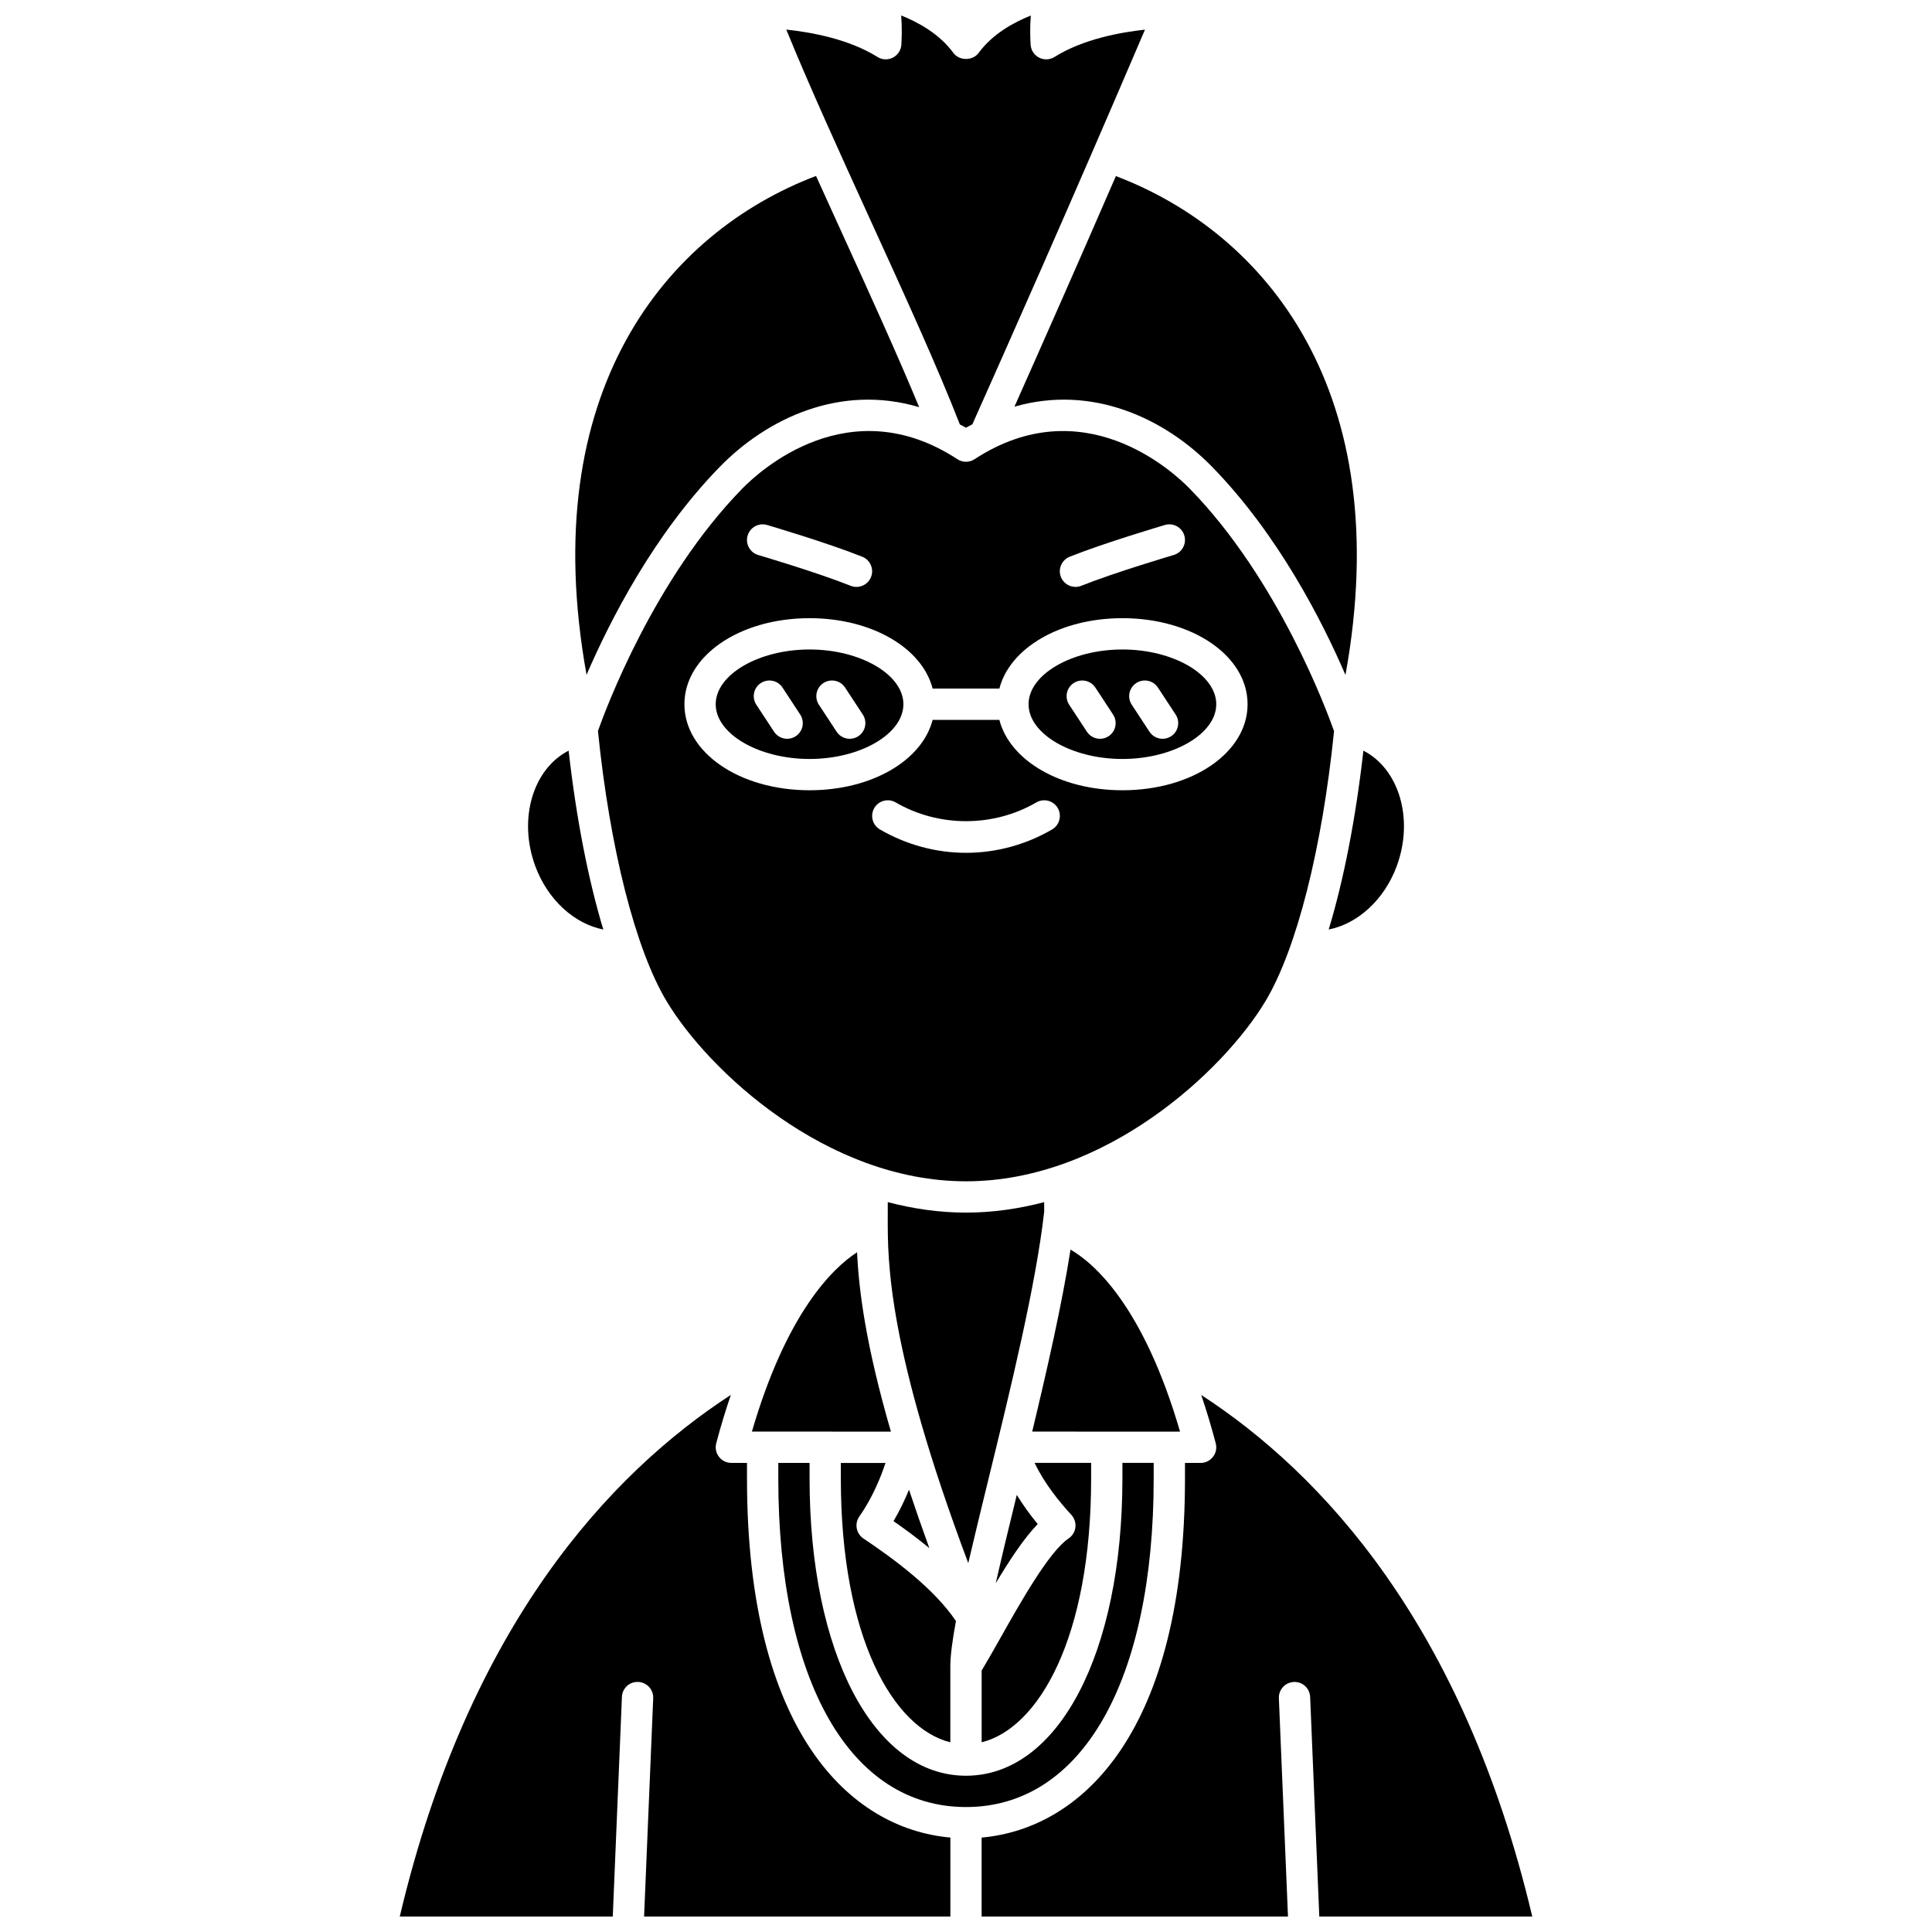
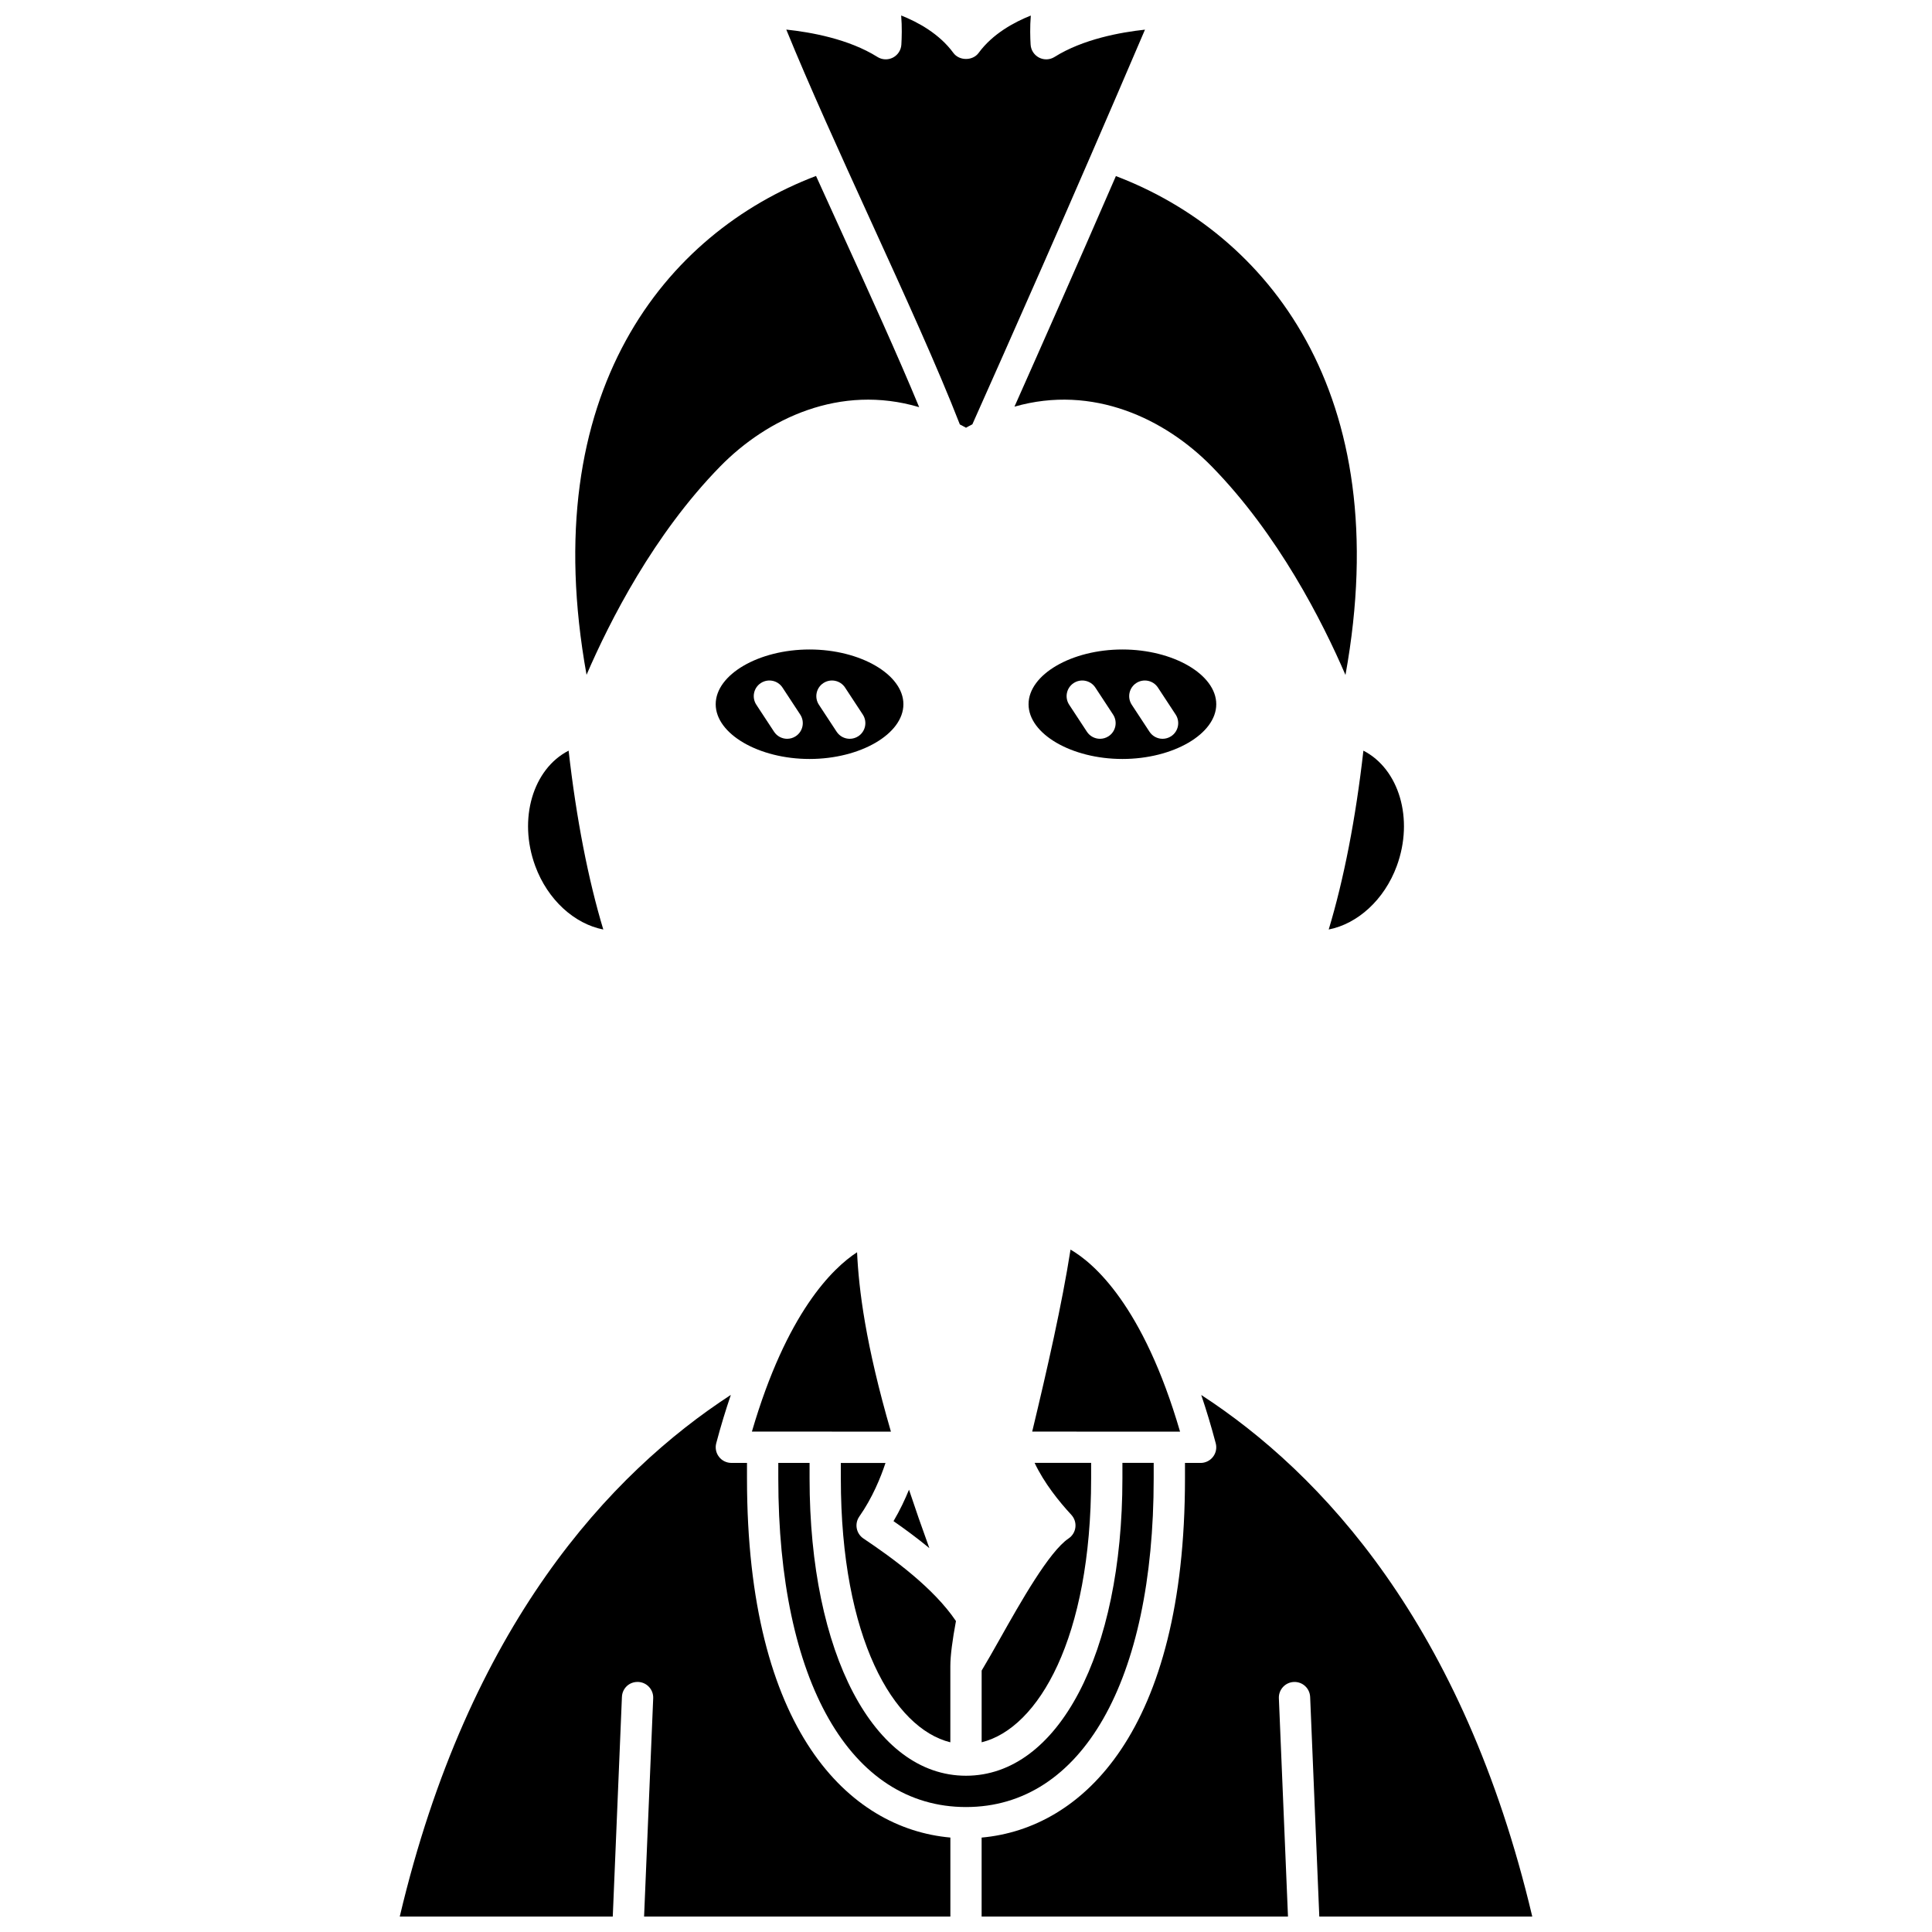
<svg xmlns="http://www.w3.org/2000/svg" width="800px" height="800px" version="1.1" viewBox="144 144 512 512">
  <defs>
    <clipPath id="c">
      <path d="m352 148.09h96v109.91h-96z" />
    </clipPath>
    <clipPath id="b">
      <path d="m249 513h147v138.9h-147z" />
    </clipPath>
    <clipPath id="a">
      <path d="m404 513h147v138.9h-147z" />
    </clipPath>
  </defs>
  <path d="m358.54 316.12c-13.48 0-24.871 6.644-24.871 14.508 0 7.863 11.391 14.508 24.871 14.508 13.48 0 24.871-6.644 24.871-14.508 0-7.863-11.387-14.508-24.871-14.508zm-3.664 22.988c-0.699 0.461-1.492 0.68-2.273 0.68-1.352 0-2.672-0.66-3.469-1.871l-4.699-7.156c-1.258-1.914-0.727-4.484 1.191-5.742 1.918-1.25 4.484-0.723 5.742 1.191l4.699 7.156c1.254 1.918 0.723 4.484-1.191 5.742zm16.582 0c-0.699 0.461-1.492 0.68-2.273 0.68-1.352 0-2.672-0.66-3.469-1.871l-4.699-7.156c-1.258-1.914-0.727-4.484 1.191-5.742 1.918-1.25 4.484-0.723 5.742 1.191l4.699 7.156c1.254 1.918 0.723 4.484-1.191 5.742z" />
  <path d="m395.85 605.73v-20.152c0-2.856 0.559-6.969 1.488-11.984-5.941-8.797-16.73-16.656-24.523-21.879-0.926-0.621-1.559-1.586-1.766-2.684-0.207-1.094 0.043-2.227 0.68-3.137 3.477-4.957 5.676-10.379 6.934-14.191-3.195-0.004-7.371-0.004-11.832-0.008v4.141c0 42.375 14.004 66.18 29.02 69.895z" />
  <path d="m371.13 475.86c-6.504 4.238-18.664 16.02-27.867 47.527h2.836 0.004 0.004c4.641 0 10.645 0 16.559 0.004 0.008 0 0.012-0.004 0.02-0.004 0.008 0 0.012 0.004 0.02 0.004 6.676 0 13.195 0.004 17.398 0.008-6.727-23.156-8.516-37.648-8.973-47.539z" />
  <path d="m380.79 547.12c3.019 2.102 6.285 4.496 9.496 7.148-1.992-5.484-3.785-10.641-5.391-15.484-1.059 2.594-2.406 5.457-4.106 8.336z" />
  <path d="m514.16 373.5c4.594-12.488 0.586-25.734-8.844-30.566-2.035 17.992-5.203 34.18-9.195 47.395 7.629-1.492 14.73-7.836 18.039-16.828z" />
-   <path d="m405.94 536.04c5.91-24.176 12.602-51.562 14.781-70.934l-0.004-2.527c-6.652 1.746-13.582 2.777-20.715 2.777-7.141 0-14.074-1.035-20.734-2.781l-0.004 4.082c-0.031 11.473-0.09 34.531 21.336 91.586 1.551-6.676 3.363-14.117 5.34-22.203z" />
  <path d="m427.7 475.16c-2.266 14.465-6.148 31.559-10.156 48.23 9.848-0.008 29.598 0 39.184 0.008-9.789-33.52-22.91-44.699-29.027-48.238z" />
-   <path d="m413.46 540.17c-2.027 8.285-3.981 16.328-5.57 23.398 3.668-6.148 7.449-11.875 11.117-15.684-2.18-2.609-3.973-5.172-5.547-7.715z" />
  <path d="m433.16 535.83v-4.156c-5.633 0-11.02 0-14.977 0.004 2.516 5.332 6.473 10.246 9.734 13.773 0.82 0.891 1.215 2.094 1.074 3.297-0.141 1.207-0.801 2.285-1.809 2.961-5.148 3.453-12.707 16.859-18.223 26.652-1.758 3.113-3.375 5.977-4.812 8.359v19.004c15.012-3.715 29.012-27.52 29.012-69.895z" />
  <path d="m441.45 316.12c-13.48 0-24.871 6.644-24.871 14.508 0 7.863 11.391 14.508 24.871 14.508 13.48 0 24.871-6.644 24.871-14.508 0.004-7.863-11.387-14.508-24.871-14.508zm-3.664 22.988c-0.699 0.461-1.492 0.68-2.273 0.68-1.352 0-2.672-0.66-3.469-1.871l-4.699-7.156c-1.258-1.914-0.727-4.484 1.191-5.742 1.918-1.25 4.484-0.723 5.742 1.191l4.699 7.156c1.254 1.918 0.723 4.484-1.191 5.742zm16.582 0c-0.699 0.461-1.492 0.68-2.273 0.68-1.352 0-2.672-0.66-3.469-1.871l-4.699-7.156c-1.258-1.914-0.727-4.484 1.191-5.742 1.914-1.25 4.484-0.723 5.742 1.191l4.699 7.156c1.254 1.918 0.723 4.484-1.191 5.742z" />
  <g clip-path="url(#c)">
    <path d="m398.37 256.48c0.543 0.301 1.082 0.547 1.629 0.871 0.562-0.336 1.125-0.594 1.688-0.902 9.18-20.586 25.527-57.301 45.746-104.59-6.441 0.691-16.43 2.5-23.965 7.231-1.238 0.785-2.797 0.852-4.102 0.176-1.301-0.672-2.156-1.977-2.242-3.441-0.105-1.742-0.203-4.688 0.051-7.703-4.426 1.758-10.129 4.844-13.828 9.902-1.562 2.137-5.129 2.137-6.691 0-3.731-5.094-9.414-8.172-13.836-9.922 0.254 3.023 0.152 5.977 0.051 7.723-0.086 1.465-0.941 2.769-2.242 3.441-1.301 0.672-2.859 0.605-4.102-0.176-7.606-4.777-17.715-6.57-24.152-7.25 6.07 14.906 14.293 32.934 22.277 50.441 9.191 20.137 17.863 39.156 23.719 54.203z" />
  </g>
  <path d="m303.88 390.33c-3.988-13.211-7.156-29.406-9.191-47.398-9.426 4.828-13.438 18.074-8.844 30.566 3.305 8.992 10.406 15.348 18.035 16.832z" />
  <path d="m334.85 267.62c12.418-12.684 31.754-21.949 52.738-15.719-5.656-13.68-13.152-30.133-20.473-46.191-2.289-5.012-4.594-10.066-6.859-15.082-39.746 15.109-74.371 57.125-60.812 132.2 6.137-14.219 17.812-37.23 35.406-55.207z" />
  <g clip-path="url(#b)">
    <path d="m341.96 535.83v-4.144h-4.144c-1.285 0-2.5-0.598-3.281-1.617-0.785-1.02-1.055-2.344-0.727-3.586 1.223-4.644 2.527-8.855 3.871-12.82-31.879 20.738-69.461 60.902-87.738 138.24h56.449l2.426-58.199c0.094-2.285 1.949-4.062 4.316-3.973 2.289 0.094 4.062 2.027 3.973 4.316l-2.414 57.852h81.168v-20.93c-26.793-2.383-53.898-28.293-53.898-95.137z" />
  </g>
  <g clip-path="url(#a)">
    <path d="m462.34 513.68c1.336 3.949 2.625 8.191 3.844 12.809 0.328 1.242 0.062 2.57-0.727 3.59-0.785 1.016-2 1.613-3.281 1.613 0 0-1.602 0-4.144-0.004v4.148c0 66.844-27.105 92.754-53.891 95.141v20.93h81.188l-2.414-57.852c-0.094-2.289 1.684-4.219 3.973-4.316 2.316-0.094 4.215 1.684 4.316 3.973l2.426 58.199h56.438c-18.281-77.32-55.848-117.49-87.727-138.23z" />
  </g>
  <path d="m449.74 535.83v-4.152c-2.582 0-5.379 0-8.289-0.004v4.152c0 46.375-17.047 78.762-41.453 78.762-24.41 0-41.453-32.387-41.453-78.762v-4.141h-8.289v4.144c0 53.695 19.062 87.055 49.746 87.055 30.676 0 49.738-33.359 49.738-87.055z" />
  <path d="m412.84 251.77c20.805-5.969 39.957 3.258 52.293 15.855 17.609 17.992 29.301 41.031 35.43 55.25 13.605-75.055-21.047-117.08-60.84-132.21-11 25.332-20.227 46.148-26.883 61.109z" />
-   <path d="m479.36 409.32c8.246-13.746 15.023-40.449 18.176-71.555-1.906-5.414-14.781-40.293-38.324-64.344-4.481-4.578-28.285-26.465-56.949-7.723-1.379 0.902-3.16 0.902-4.539 0-28.664-18.746-52.469 3.141-56.949 7.723-23.492 23.996-36.359 58.77-38.312 64.301 3.156 31.125 9.934 57.848 18.188 71.602 11.074 18.457 42.406 47.734 79.355 47.734 36.949-0.004 68.285-29.281 79.355-47.738zm-51.883-117.78c9.281-3.707 24.594-8.223 25.238-8.418 2.207-0.637 4.5 0.609 5.148 2.805 0.648 2.195-0.609 4.5-2.805 5.148-0.156 0.047-15.586 4.602-24.508 8.164-0.504 0.199-1.027 0.297-1.539 0.297-1.645 0-3.203-0.988-3.852-2.609-0.844-2.125 0.188-4.539 2.316-5.387zm-85.348-5.613c0.652-2.191 2.949-3.438 5.148-2.805 0.648 0.191 15.957 4.715 25.238 8.418 2.125 0.852 3.16 3.262 2.312 5.391-0.648 1.621-2.207 2.609-3.852 2.609-0.512 0-1.031-0.094-1.539-0.297-8.926-3.566-24.352-8.117-24.508-8.164-2.191-0.652-3.445-2.957-2.801-5.152zm80.684 77.887c-6.961 4.055-14.848 6.191-22.812 6.191s-15.852-2.144-22.812-6.191c-1.977-1.152-2.648-3.688-1.496-5.672 1.152-1.977 3.684-2.648 5.672-1.496 11.387 6.633 25.891 6.633 37.281 0 1.984-1.152 4.516-0.48 5.672 1.496 1.141 1.98 0.473 4.519-1.504 5.672zm-13.969-29.043h-17.688c-2.766 10.738-16.086 18.656-32.613 18.656-18.598 0-33.164-10.016-33.164-22.801 0-12.785 14.566-22.801 33.164-22.801 16.527 0 29.848 7.918 32.613 18.656h17.688c2.766-10.738 16.086-18.656 32.613-18.656 18.598 0 33.164 10.016 33.164 22.801 0 12.785-14.566 22.801-33.164 22.801-16.535 0-29.855-7.922-32.613-18.656z" />
</svg>